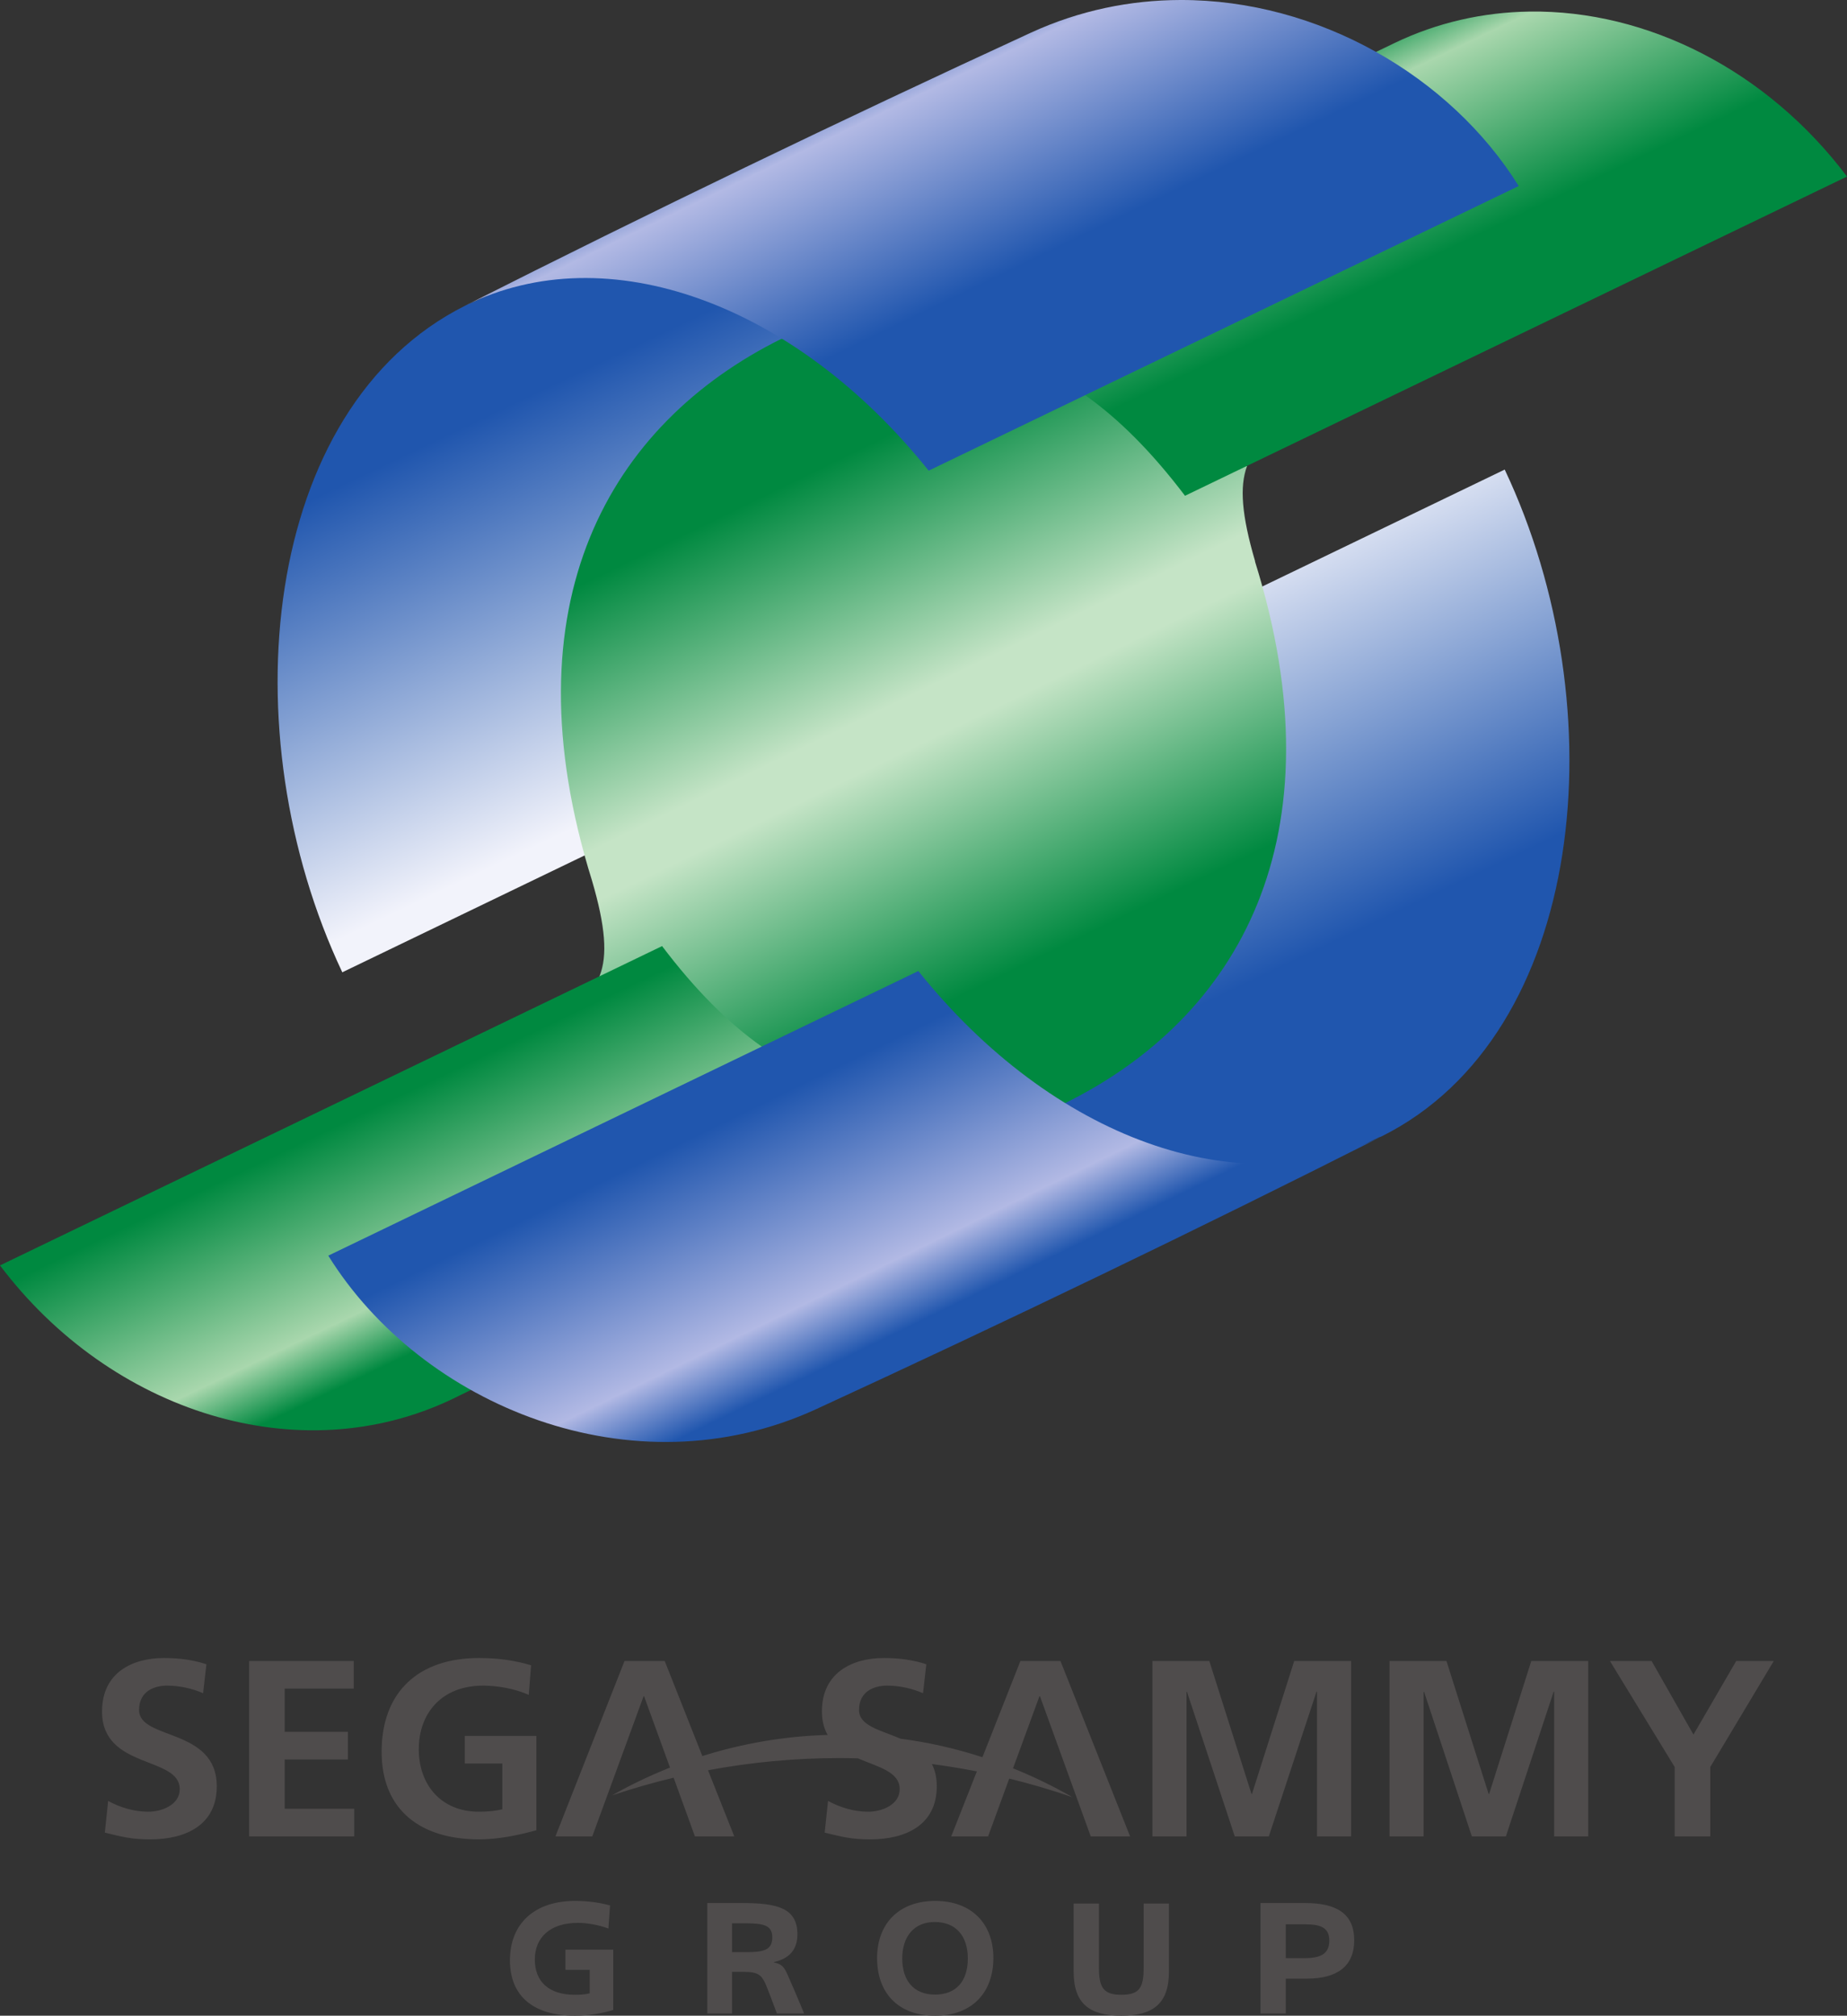
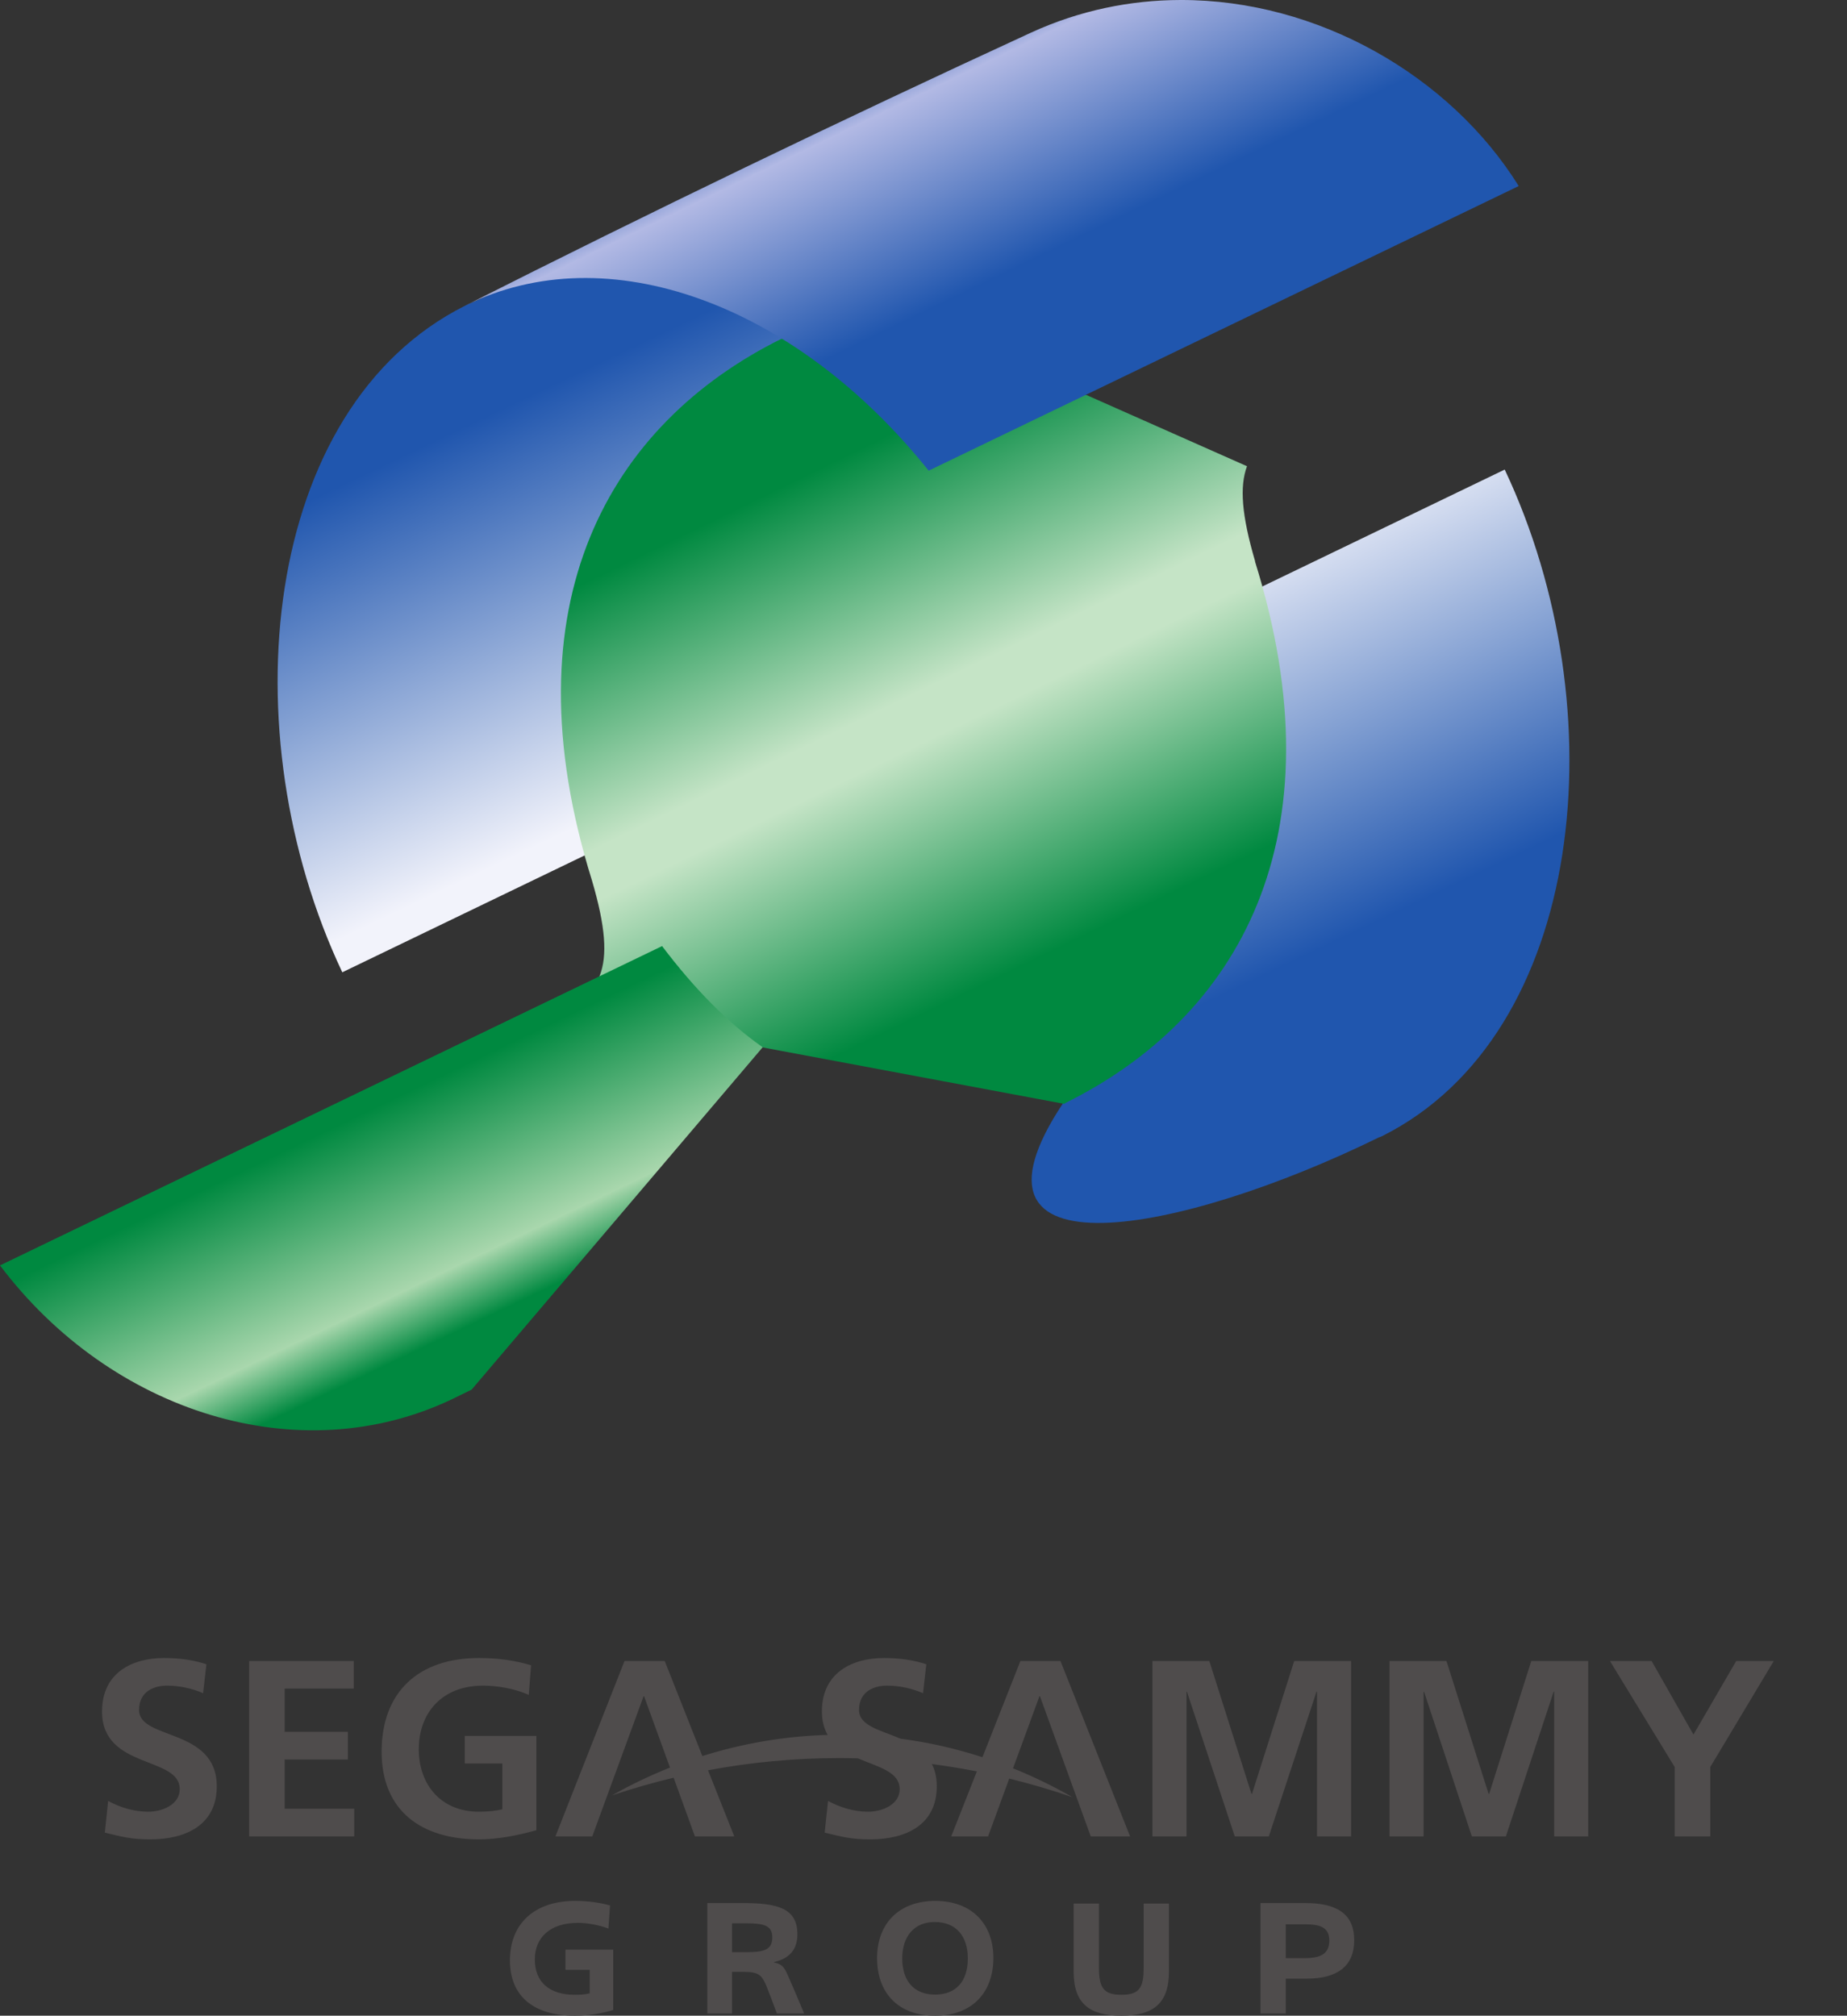
<svg xmlns="http://www.w3.org/2000/svg" xmlns:xlink="http://www.w3.org/1999/xlink" width="638.75" height="697.155">
  <rect width="100%" height="100%" fill="#333333" stroke="none" />
  <defs>
    <linearGradient id="linearGradient3054" spreadMethod="pad" gradientTransform="matrix(7.681,15.746,-59.44,28.992,707.585,-272.672)" gradientUnits="userSpaceOnUse" y2="0" x2="1" y1="0" x1="0.25">
      <stop id="stop3056" offset="0" style="stop-opacity:1;stop-color:#2056ae" />
      <stop id="stop3058" offset="0.75" style="stop-opacity:1;stop-color:#b2b9e4" />
      <stop id="stop3060" offset="1" style="stop-opacity:1;stop-color:#2056ae" />
    </linearGradient>
    <linearGradient collect="always" xlink:href="#linearGradient3054" id="linearGradient3986" gradientUnits="userSpaceOnUse" gradientTransform="matrix(7.681,15.746,-59.44,28.992,707.585,-272.672)" spreadMethod="pad" x1="0.25" y1="0" x2="1" y2="0" />
    <linearGradient id="linearGradient3024" spreadMethod="pad" gradientTransform="matrix(6.891,14.128,-49.821,24.301,681.353,-268.463)" gradientUnits="userSpaceOnUse" y2="0" x2="1" y1="0" x1="0.25">
      <stop id="stop3026" offset="0" style="stop-opacity:1;stop-color:#008940" />
      <stop id="stop3028" offset="0.75" style="stop-opacity:1;stop-color:#a9d7ad" />
      <stop id="stop3030" offset="1" style="stop-opacity:1;stop-color:#008940" />
    </linearGradient>
    <linearGradient collect="always" xlink:href="#linearGradient3024" id="linearGradient3984" gradientUnits="userSpaceOnUse" gradientTransform="matrix(6.891,14.128,-49.821,24.301,681.353,-268.463)" spreadMethod="pad" x1="0.25" y1="0" x2="1" y2="0" />
    <linearGradient id="linearGradient2996" spreadMethod="pad" gradientTransform="matrix(8.833,18.109,-49.454,24.122,708.49,-286.624)" gradientUnits="userSpaceOnUse" y2="0" x2="0.6" y1="0" x1="0">
      <stop id="stop2998" offset="0" style="stop-opacity:1;stop-color:#c5e4c6" />
      <stop id="stop3000" offset="1" style="stop-opacity:1;stop-color:#008940" />
    </linearGradient>
    <linearGradient collect="always" xlink:href="#linearGradient2996" id="linearGradient3982" gradientUnits="userSpaceOnUse" gradientTransform="matrix(8.833,18.109,-49.454,24.122,708.49,-286.624)" spreadMethod="pad" x1="0" y1="0" x2="0.6" y2="0" />
    <linearGradient id="linearGradient2968" spreadMethod="pad" gradientTransform="matrix(11.9,24.397,-45.199,22.047,720.771,-291.174)" gradientUnits="userSpaceOnUse" y2="0" x2="0.75" y1="0" x1="0">
      <stop id="stop2970" offset="0" style="stop-opacity:1;stop-color:#f2f3fb" />
      <stop id="stop2972" offset="1" style="stop-opacity:1;stop-color:#2056ae" />
    </linearGradient>
    <linearGradient collect="always" xlink:href="#linearGradient2968" id="linearGradient3980" gradientUnits="userSpaceOnUse" gradientTransform="matrix(11.9,24.397,-45.199,22.047,720.771,-291.174)" spreadMethod="pad" x1="0" y1="0" x2="0.75" y2="0" />
    <linearGradient id="linearGradient2938" spreadMethod="pad" gradientTransform="matrix(-7.677,-15.739,59.436,-28.99,662.075,-276.175)" gradientUnits="userSpaceOnUse" y2="0" x2="1" y1="0" x1="0.25">
      <stop id="stop2940" offset="0" style="stop-opacity:1;stop-color:#2056ae" />
      <stop id="stop2942" offset="0.75" style="stop-opacity:1;stop-color:#b2b9e4" />
      <stop id="stop2944" offset="1" style="stop-opacity:1;stop-color:#2056ae" />
    </linearGradient>
    <linearGradient collect="always" xlink:href="#linearGradient2938" id="linearGradient3978" gradientUnits="userSpaceOnUse" gradientTransform="matrix(-7.677,-15.739,59.436,-28.99,662.075,-276.175)" spreadMethod="pad" x1="0.25" y1="0" x2="1" y2="0" />
    <linearGradient id="linearGradient2908" spreadMethod="pad" gradientTransform="matrix(-6.893,-14.132,49.82,-24.301,688.44,-280.096)" gradientUnits="userSpaceOnUse" y2="0" x2="1" y1="0" x1="0.25">
      <stop id="stop2910" offset="0" style="stop-opacity:1;stop-color:#008940" />
      <stop id="stop2912" offset="0.75" style="stop-opacity:1;stop-color:#a9d7ad" />
      <stop id="stop2914" offset="1" style="stop-opacity:1;stop-color:#008940" />
    </linearGradient>
    <linearGradient collect="always" xlink:href="#linearGradient2908" id="linearGradient3976" gradientUnits="userSpaceOnUse" gradientTransform="matrix(-6.893,-14.132,49.82,-24.301,688.44,-280.096)" spreadMethod="pad" x1="0.25" y1="0" x2="1" y2="0" />
    <linearGradient id="linearGradient2880" spreadMethod="pad" gradientTransform="matrix(-8.828,-18.098,49.46,-24.125,661.3,-261.943)" gradientUnits="userSpaceOnUse" y2="0" x2="0.6" y1="0" x1="0">
      <stop id="stop2882" offset="0" style="stop-opacity:1;stop-color:#c5e4c6" />
      <stop id="stop2884" offset="1" style="stop-opacity:1;stop-color:#008940" />
    </linearGradient>
    <linearGradient collect="always" xlink:href="#linearGradient2880" id="linearGradient3974" gradientUnits="userSpaceOnUse" gradientTransform="matrix(-8.828,-18.098,49.46,-24.125,661.3,-261.943)" spreadMethod="pad" x1="0" y1="0" x2="0.6" y2="0" />
    <linearGradient id="linearGradient2852" spreadMethod="pad" gradientTransform="matrix(-11.902,-24.401,45.207,-22.051,649.02,-257.388)" gradientUnits="userSpaceOnUse" y2="0" x2="0.75" y1="0" x1="0">
      <stop id="stop2854" offset="0" style="stop-opacity:1;stop-color:#f2f3fb" />
      <stop id="stop2856" offset="1" style="stop-opacity:1;stop-color:#2056ae" />
    </linearGradient>
    <linearGradient collect="always" xlink:href="#linearGradient2852" id="linearGradient3972" gradientUnits="userSpaceOnUse" gradientTransform="matrix(-11.902,-24.401,45.207,-22.051,649.02,-257.388)" spreadMethod="pad" x1="0" y1="0" x2="0.75" y2="0" />
    <linearGradient collect="always" xlink:href="#linearGradient2852" id="linearGradient4421" gradientUnits="userSpaceOnUse" gradientTransform="matrix(-11.902,-24.401,45.207,-22.051,649.02,-257.388)" spreadMethod="pad" x1="0" y1="0" x2="0.75" y2="0" />
    <linearGradient collect="always" xlink:href="#linearGradient2880" id="linearGradient4423" gradientUnits="userSpaceOnUse" gradientTransform="matrix(-8.828,-18.098,49.46,-24.125,661.3,-261.943)" spreadMethod="pad" x1="0" y1="0" x2="0.6" y2="0" />
    <linearGradient collect="always" xlink:href="#linearGradient2908" id="linearGradient4425" gradientUnits="userSpaceOnUse" gradientTransform="matrix(-6.893,-14.132,49.82,-24.301,688.44,-280.096)" spreadMethod="pad" x1="0.25" y1="0" x2="1" y2="0" />
    <linearGradient collect="always" xlink:href="#linearGradient2938" id="linearGradient4427" gradientUnits="userSpaceOnUse" gradientTransform="matrix(-7.677,-15.739,59.436,-28.99,662.075,-276.175)" spreadMethod="pad" x1="0.25" y1="0" x2="1" y2="0" />
    <linearGradient collect="always" xlink:href="#linearGradient2968" id="linearGradient4429" gradientUnits="userSpaceOnUse" gradientTransform="matrix(11.9,24.397,-45.199,22.047,720.771,-291.174)" spreadMethod="pad" x1="0" y1="0" x2="0.75" y2="0" />
    <linearGradient collect="always" xlink:href="#linearGradient2996" id="linearGradient4431" gradientUnits="userSpaceOnUse" gradientTransform="matrix(8.833,18.109,-49.454,24.122,708.49,-286.624)" spreadMethod="pad" x1="0" y1="0" x2="0.6" y2="0" />
    <linearGradient collect="always" xlink:href="#linearGradient3024" id="linearGradient4433" gradientUnits="userSpaceOnUse" gradientTransform="matrix(6.891,14.128,-49.821,24.301,681.353,-268.463)" spreadMethod="pad" x1="0.25" y1="0" x2="1" y2="0" />
    <linearGradient collect="always" xlink:href="#linearGradient3054" id="linearGradient4435" gradientUnits="userSpaceOnUse" gradientTransform="matrix(7.681,15.746,-59.44,28.992,707.585,-272.672)" spreadMethod="pad" x1="0.25" y1="0" x2="1" y2="0" />
    <linearGradient collect="always" xlink:href="#linearGradient2852" id="linearGradient4496" gradientUnits="userSpaceOnUse" gradientTransform="matrix(-11.902,-24.401,45.207,-22.051,649.02,-257.388)" spreadMethod="pad" x1="0" y1="0" x2="0.75" y2="0" />
    <linearGradient collect="always" xlink:href="#linearGradient2880" id="linearGradient4498" gradientUnits="userSpaceOnUse" gradientTransform="matrix(-8.828,-18.098,49.46,-24.125,661.3,-261.943)" spreadMethod="pad" x1="0" y1="0" x2="0.6" y2="0" />
    <linearGradient collect="always" xlink:href="#linearGradient2908" id="linearGradient4500" gradientUnits="userSpaceOnUse" gradientTransform="matrix(-6.893,-14.132,49.82,-24.301,688.44,-280.096)" spreadMethod="pad" x1="0.25" y1="0" x2="1" y2="0" />
    <linearGradient collect="always" xlink:href="#linearGradient2938" id="linearGradient4502" gradientUnits="userSpaceOnUse" gradientTransform="matrix(-7.677,-15.739,59.436,-28.99,662.075,-276.175)" spreadMethod="pad" x1="0.25" y1="0" x2="1" y2="0" />
    <linearGradient collect="always" xlink:href="#linearGradient2968" id="linearGradient4504" gradientUnits="userSpaceOnUse" gradientTransform="matrix(11.9,24.397,-45.199,22.047,720.771,-291.174)" spreadMethod="pad" x1="0" y1="0" x2="0.75" y2="0" />
    <linearGradient collect="always" xlink:href="#linearGradient2996" id="linearGradient4506" gradientUnits="userSpaceOnUse" gradientTransform="matrix(8.833,18.109,-49.454,24.122,708.49,-286.624)" spreadMethod="pad" x1="0" y1="0" x2="0.6" y2="0" />
    <linearGradient collect="always" xlink:href="#linearGradient3024" id="linearGradient4508" gradientUnits="userSpaceOnUse" gradientTransform="matrix(6.891,14.128,-49.821,24.301,681.353,-268.463)" spreadMethod="pad" x1="0.25" y1="0" x2="1" y2="0" />
    <linearGradient collect="always" xlink:href="#linearGradient3054" id="linearGradient4510" gradientUnits="userSpaceOnUse" gradientTransform="matrix(7.681,15.746,-59.44,28.992,707.585,-272.672)" spreadMethod="pad" x1="0.25" y1="0" x2="1" y2="0" />
    <linearGradient collect="always" xlink:href="#linearGradient2852" id="linearGradient4570" gradientUnits="userSpaceOnUse" gradientTransform="matrix(-11.902,-24.401,45.207,-22.051,649.02,-257.388)" spreadMethod="pad" x1="0" y1="0" x2="0.75" y2="0" />
    <linearGradient collect="always" xlink:href="#linearGradient2880" id="linearGradient4585" gradientUnits="userSpaceOnUse" gradientTransform="matrix(-8.828,-18.098,49.46,-24.125,661.3,-261.943)" spreadMethod="pad" x1="0" y1="0" x2="0.6" y2="0" />
    <linearGradient collect="always" xlink:href="#linearGradient2908" id="linearGradient4600" gradientUnits="userSpaceOnUse" gradientTransform="matrix(-6.893,-14.132,49.82,-24.301,688.44,-280.096)" spreadMethod="pad" x1="0.25" y1="0" x2="1" y2="0" />
    <linearGradient collect="always" xlink:href="#linearGradient2938" id="linearGradient4615" gradientUnits="userSpaceOnUse" gradientTransform="matrix(-7.677,-15.739,59.436,-28.99,662.075,-276.175)" spreadMethod="pad" x1="0.25" y1="0" x2="1" y2="0" />
    <linearGradient collect="always" xlink:href="#linearGradient2968" id="linearGradient4630" gradientUnits="userSpaceOnUse" gradientTransform="matrix(11.9,24.397,-45.199,22.047,720.771,-291.174)" spreadMethod="pad" x1="0" y1="0" x2="0.75" y2="0" />
    <linearGradient collect="always" xlink:href="#linearGradient2996" id="linearGradient4645" gradientUnits="userSpaceOnUse" gradientTransform="matrix(8.833,18.109,-49.454,24.122,708.49,-286.624)" spreadMethod="pad" x1="0" y1="0" x2="0.6" y2="0" />
    <linearGradient collect="always" xlink:href="#linearGradient3024" id="linearGradient4660" gradientUnits="userSpaceOnUse" gradientTransform="matrix(6.891,14.128,-49.821,24.301,681.353,-268.463)" spreadMethod="pad" x1="0.25" y1="0" x2="1" y2="0" />
    <linearGradient collect="always" xlink:href="#linearGradient3054" id="linearGradient4675" gradientUnits="userSpaceOnUse" gradientTransform="matrix(7.681,15.746,-59.44,28.992,707.585,-272.672)" spreadMethod="pad" x1="0.25" y1="0" x2="1" y2="0" />
    <linearGradient collect="always" xlink:href="#linearGradient2938" id="linearGradient4695" gradientUnits="userSpaceOnUse" gradientTransform="matrix(-7.677,-15.739,59.436,-28.99,662.075,-276.175)" spreadMethod="pad" x1="0.25" y1="0" x2="1" y2="0" />
    <linearGradient collect="always" xlink:href="#linearGradient2938" id="linearGradient4698" gradientUnits="userSpaceOnUse" gradientTransform="matrix(-7.677,-15.739,59.436,-28.99,662.075,-276.175)" spreadMethod="pad" x1="0.25" y1="0" x2="1" y2="0" />
    <linearGradient collect="always" xlink:href="#linearGradient2938" id="linearGradient4701" gradientUnits="userSpaceOnUse" gradientTransform="matrix(-7.677,-15.739,59.436,-28.99,662.075,-276.175)" spreadMethod="pad" x1="0.25" y1="0" x2="1" y2="0" />
    <linearGradient collect="always" xlink:href="#linearGradient2938" id="linearGradient4704" gradientUnits="userSpaceOnUse" gradientTransform="matrix(-7.677,-15.739,59.436,-28.99,662.075,-276.175)" spreadMethod="pad" x1="0.25" y1="0" x2="1" y2="0" />
    <linearGradient collect="always" xlink:href="#linearGradient2938" id="linearGradient4707" gradientUnits="userSpaceOnUse" gradientTransform="matrix(-7.677,-15.739,59.436,-28.99,662.075,-276.175)" spreadMethod="pad" x1="0.25" y1="0" x2="1" y2="0" />
    <linearGradient collect="always" xlink:href="#linearGradient2852" id="linearGradient4712" gradientUnits="userSpaceOnUse" gradientTransform="matrix(-11.902,-24.401,45.207,-22.051,649.02,-257.388)" spreadMethod="pad" x1="0" y1="0" x2="0.75" y2="0" />
    <linearGradient collect="always" xlink:href="#linearGradient2852" id="linearGradient4715" gradientUnits="userSpaceOnUse" gradientTransform="matrix(-11.902,-24.401,45.207,-22.051,649.02,-257.388)" spreadMethod="pad" x1="0" y1="0" x2="0.75" y2="0" />
    <linearGradient collect="always" xlink:href="#linearGradient2852" id="linearGradient4718" gradientUnits="userSpaceOnUse" gradientTransform="matrix(-11.902,-24.401,45.207,-22.051,649.02,-257.388)" spreadMethod="pad" x1="0" y1="0" x2="0.75" y2="0" />
    <linearGradient collect="always" xlink:href="#linearGradient2852" id="linearGradient4721" gradientUnits="userSpaceOnUse" gradientTransform="matrix(-11.902,-24.401,45.207,-22.051,649.02,-257.388)" spreadMethod="pad" x1="0" y1="0" x2="0.75" y2="0" />
    <linearGradient collect="always" xlink:href="#linearGradient2852" id="linearGradient4724" gradientUnits="userSpaceOnUse" gradientTransform="matrix(-11.902,-24.401,45.207,-22.051,649.02,-257.388)" spreadMethod="pad" x1="0" y1="0" x2="0.75" y2="0" />
    <linearGradient collect="always" xlink:href="#linearGradient2880" id="linearGradient4726" gradientUnits="userSpaceOnUse" gradientTransform="matrix(-8.828,-18.098,49.46,-24.125,661.3,-261.943)" spreadMethod="pad" x1="0" y1="0" x2="0.6" y2="0" />
    <linearGradient collect="always" xlink:href="#linearGradient2880" id="linearGradient4732" gradientUnits="userSpaceOnUse" gradientTransform="matrix(-8.828,-18.098,49.46,-24.125,661.3,-261.943)" spreadMethod="pad" x1="0" y1="0" x2="0.6" y2="0" />
    <linearGradient collect="always" xlink:href="#linearGradient2880" id="linearGradient4737" gradientUnits="userSpaceOnUse" gradientTransform="matrix(-8.828,-18.098,49.46,-24.125,661.3,-261.943)" spreadMethod="pad" x1="0" y1="0" x2="0.6" y2="0" />
    <linearGradient collect="always" xlink:href="#linearGradient2880" id="linearGradient4741" gradientUnits="userSpaceOnUse" gradientTransform="matrix(-8.828,-18.098,49.46,-24.125,661.3,-261.943)" spreadMethod="pad" x1="0" y1="0" x2="0.6" y2="0" />
    <linearGradient collect="always" xlink:href="#linearGradient2880" id="linearGradient4744" gradientUnits="userSpaceOnUse" gradientTransform="matrix(-8.828,-18.098,49.46,-24.125,661.3,-261.943)" spreadMethod="pad" x1="0" y1="0" x2="0.6" y2="0" />
    <linearGradient collect="always" xlink:href="#linearGradient2908" id="linearGradient4746" gradientUnits="userSpaceOnUse" gradientTransform="matrix(-6.893,-14.132,49.82,-24.301,688.44,-280.096)" spreadMethod="pad" x1="0.25" y1="0" x2="1" y2="0" />
    <linearGradient collect="always" xlink:href="#linearGradient2908" id="linearGradient4752" gradientUnits="userSpaceOnUse" gradientTransform="matrix(-6.893,-14.132,49.82,-24.301,688.44,-280.096)" spreadMethod="pad" x1="0.25" y1="0" x2="1" y2="0" />
    <linearGradient collect="always" xlink:href="#linearGradient2908" id="linearGradient4757" gradientUnits="userSpaceOnUse" gradientTransform="matrix(-6.893,-14.132,49.82,-24.301,688.44,-280.096)" spreadMethod="pad" x1="0.25" y1="0" x2="1" y2="0" />
    <linearGradient collect="always" xlink:href="#linearGradient2908" id="linearGradient4761" gradientUnits="userSpaceOnUse" gradientTransform="matrix(-6.893,-14.132,49.82,-24.301,688.44,-280.096)" spreadMethod="pad" x1="0.25" y1="0" x2="1" y2="0" />
    <linearGradient collect="always" xlink:href="#linearGradient2908" id="linearGradient4764" gradientUnits="userSpaceOnUse" gradientTransform="matrix(-6.893,-14.132,49.82,-24.301,688.44,-280.096)" spreadMethod="pad" x1="0.25" y1="0" x2="1" y2="0" />
    <linearGradient collect="always" xlink:href="#linearGradient2968" id="linearGradient4766" gradientUnits="userSpaceOnUse" gradientTransform="matrix(11.9,24.397,-45.199,22.047,720.771,-291.174)" spreadMethod="pad" x1="0" y1="0" x2="0.75" y2="0" />
    <linearGradient collect="always" xlink:href="#linearGradient2968" id="linearGradient4772" gradientUnits="userSpaceOnUse" gradientTransform="matrix(11.9,24.397,-45.199,22.047,720.771,-291.174)" spreadMethod="pad" x1="0" y1="0" x2="0.75" y2="0" />
    <linearGradient collect="always" xlink:href="#linearGradient2968" id="linearGradient4777" gradientUnits="userSpaceOnUse" gradientTransform="matrix(11.9,24.397,-45.199,22.047,720.771,-291.174)" spreadMethod="pad" x1="0" y1="0" x2="0.75" y2="0" />
    <linearGradient collect="always" xlink:href="#linearGradient2968" id="linearGradient4781" gradientUnits="userSpaceOnUse" gradientTransform="matrix(11.9,24.397,-45.199,22.047,720.771,-291.174)" spreadMethod="pad" x1="0" y1="0" x2="0.75" y2="0" />
    <linearGradient collect="always" xlink:href="#linearGradient2968" id="linearGradient4784" gradientUnits="userSpaceOnUse" gradientTransform="matrix(11.9,24.397,-45.199,22.047,720.771,-291.174)" spreadMethod="pad" x1="0" y1="0" x2="0.75" y2="0" />
    <linearGradient collect="always" xlink:href="#linearGradient2996" id="linearGradient4786" gradientUnits="userSpaceOnUse" gradientTransform="matrix(8.833,18.109,-49.454,24.122,708.49,-286.624)" spreadMethod="pad" x1="0" y1="0" x2="0.6" y2="0" />
    <linearGradient collect="always" xlink:href="#linearGradient2996" id="linearGradient4792" gradientUnits="userSpaceOnUse" gradientTransform="matrix(8.833,18.109,-49.454,24.122,708.49,-286.624)" spreadMethod="pad" x1="0" y1="0" x2="0.6" y2="0" />
    <linearGradient collect="always" xlink:href="#linearGradient2996" id="linearGradient4797" gradientUnits="userSpaceOnUse" gradientTransform="matrix(8.833,18.109,-49.454,24.122,708.49,-286.624)" spreadMethod="pad" x1="0" y1="0" x2="0.6" y2="0" />
    <linearGradient collect="always" xlink:href="#linearGradient2996" id="linearGradient4801" gradientUnits="userSpaceOnUse" gradientTransform="matrix(8.833,18.109,-49.454,24.122,708.49,-286.624)" spreadMethod="pad" x1="0" y1="0" x2="0.6" y2="0" />
    <linearGradient collect="always" xlink:href="#linearGradient2996" id="linearGradient4804" gradientUnits="userSpaceOnUse" gradientTransform="matrix(8.833,18.109,-49.454,24.122,708.49,-286.624)" spreadMethod="pad" x1="0" y1="0" x2="0.6" y2="0" />
    <linearGradient collect="always" xlink:href="#linearGradient3024" id="linearGradient4806" gradientUnits="userSpaceOnUse" gradientTransform="matrix(6.891,14.128,-49.821,24.301,681.353,-268.463)" spreadMethod="pad" x1="0.25" y1="0" x2="1" y2="0" />
    <linearGradient collect="always" xlink:href="#linearGradient3024" id="linearGradient4812" gradientUnits="userSpaceOnUse" gradientTransform="matrix(6.891,14.128,-49.821,24.301,681.353,-268.463)" spreadMethod="pad" x1="0.25" y1="0" x2="1" y2="0" />
    <linearGradient collect="always" xlink:href="#linearGradient3024" id="linearGradient4817" gradientUnits="userSpaceOnUse" gradientTransform="matrix(6.891,14.128,-49.821,24.301,681.353,-268.463)" spreadMethod="pad" x1="0.25" y1="0" x2="1" y2="0" />
    <linearGradient collect="always" xlink:href="#linearGradient3024" id="linearGradient4821" gradientUnits="userSpaceOnUse" gradientTransform="matrix(6.891,14.128,-49.821,24.301,681.353,-268.463)" spreadMethod="pad" x1="0.25" y1="0" x2="1" y2="0" />
    <linearGradient collect="always" xlink:href="#linearGradient3024" id="linearGradient4824" gradientUnits="userSpaceOnUse" gradientTransform="matrix(6.891,14.128,-49.821,24.301,681.353,-268.463)" spreadMethod="pad" x1="0.25" y1="0" x2="1" y2="0" />
    <linearGradient collect="always" xlink:href="#linearGradient3054" id="linearGradient4826" gradientUnits="userSpaceOnUse" gradientTransform="matrix(7.681,15.746,-59.44,28.992,707.585,-272.672)" spreadMethod="pad" x1="0.25" y1="0" x2="1" y2="0" />
    <linearGradient collect="always" xlink:href="#linearGradient3054" id="linearGradient4832" gradientUnits="userSpaceOnUse" gradientTransform="matrix(7.681,15.746,-59.44,28.992,707.585,-272.672)" spreadMethod="pad" x1="0.25" y1="0" x2="1" y2="0" />
    <linearGradient collect="always" xlink:href="#linearGradient3054" id="linearGradient4837" gradientUnits="userSpaceOnUse" gradientTransform="matrix(7.681,15.746,-59.44,28.992,707.585,-272.672)" spreadMethod="pad" x1="0.25" y1="0" x2="1" y2="0" />
    <linearGradient collect="always" xlink:href="#linearGradient3054" id="linearGradient4841" gradientUnits="userSpaceOnUse" gradientTransform="matrix(7.681,15.746,-59.44,28.992,707.585,-272.672)" spreadMethod="pad" x1="0.25" y1="0" x2="1" y2="0" />
    <linearGradient collect="always" xlink:href="#linearGradient3054" id="linearGradient4844" gradientUnits="userSpaceOnUse" gradientTransform="matrix(7.681,15.746,-59.44,28.992,707.585,-272.672)" spreadMethod="pad" x1="0.25" y1="0" x2="1" y2="0" />
    <linearGradient collect="always" xlink:href="#linearGradient2852" id="linearGradient4851" gradientUnits="userSpaceOnUse" gradientTransform="matrix(-83.712,-169.756,317.964,-153.405,117.19,399.624)" spreadMethod="pad" x1="0" y1="0" x2="0.75" y2="0" />
    <linearGradient collect="always" xlink:href="#linearGradient2938" id="linearGradient5632" gradientUnits="userSpaceOnUse" gradientTransform="matrix(-7.677,-15.739,59.436,-28.99,662.075,-276.175)" spreadMethod="pad" x1="0.25" y1="0" x2="1" y2="0" />
    <linearGradient collect="always" xlink:href="#linearGradient2938" id="linearGradient5635" gradientUnits="userSpaceOnUse" gradientTransform="matrix(-53.995,-109.495,418.04,-201.685,209.011,268.918)" spreadMethod="pad" x1="0.25" y1="0" x2="1" y2="0" />
    <linearGradient collect="always" xlink:href="#linearGradient2908" id="linearGradient5640" gradientUnits="userSpaceOnUse" gradientTransform="matrix(-48.482,-98.314,350.411,-169.06,394.448,241.641)" spreadMethod="pad" x1="0.25" y1="0" x2="1" y2="0" />
    <linearGradient collect="always" xlink:href="#linearGradient2880" id="linearGradient5645" gradientUnits="userSpaceOnUse" gradientTransform="matrix(-62.091,-125.91,347.873,-167.835,203.561,367.933)" spreadMethod="pad" x1="0" y1="0" x2="0.6" y2="0" />
    <linearGradient collect="always" xlink:href="#linearGradient2996" id="linearGradient5649" gradientUnits="userSpaceOnUse" gradientTransform="matrix(8.833,18.109,-49.454,24.122,708.49,-286.624)" spreadMethod="pad" x1="0" y1="0" x2="0.6" y2="0" />
    <linearGradient collect="always" xlink:href="#linearGradient2996" id="linearGradient5652" gradientUnits="userSpaceOnUse" gradientTransform="matrix(62.129,125.986,-347.834,167.817,535.469,196.23)" spreadMethod="pad" x1="0" y1="0" x2="0.6" y2="0" />
    <linearGradient collect="always" xlink:href="#linearGradient2996" id="linearGradient5663" gradientUnits="userSpaceOnUse" gradientTransform="matrix(62.129,125.986,-347.834,167.817,535.469,226.23)" spreadMethod="pad" x1="0" y1="0" x2="0.6" y2="0" />
    <linearGradient collect="always" xlink:href="#linearGradient2968" id="linearGradient5670" gradientUnits="userSpaceOnUse" gradientTransform="matrix(83.699,169.729,-317.91,153.379,621.85,164.573)" spreadMethod="pad" x1="0" y1="0" x2="0.75" y2="0" />
    <linearGradient collect="always" xlink:href="#linearGradient3054" id="linearGradient5675" gradientUnits="userSpaceOnUse" gradientTransform="matrix(54.021,109.548,-418.068,201.699,529.102,293.292)" spreadMethod="pad" x1="0.25" y1="0" x2="1" y2="0" />
    <linearGradient collect="always" xlink:href="#linearGradient3024" id="linearGradient5680" gradientUnits="userSpaceOnUse" gradientTransform="matrix(48.469,98.287,-350.414,169.061,344.602,322.574)" spreadMethod="pad" x1="0.25" y1="0" x2="1" y2="0" />
    <linearGradient collect="always" xlink:href="#linearGradient2852" id="linearGradient5683" gradientUnits="userSpaceOnUse" gradientTransform="matrix(-83.712,-169.756,317.964,-153.405,60.409,353.343)" spreadMethod="pad" x1="0" y1="0" x2="0.75" y2="0" />
    <linearGradient collect="always" xlink:href="#linearGradient2880" id="linearGradient5685" gradientUnits="userSpaceOnUse" gradientTransform="matrix(-62.091,-125.91,347.873,-167.835,146.78,321.652)" spreadMethod="pad" x1="0" y1="0" x2="0.6" y2="0" />
    <linearGradient collect="always" xlink:href="#linearGradient2908" id="linearGradient5687" gradientUnits="userSpaceOnUse" gradientTransform="matrix(-48.482,-98.314,350.411,-169.06,337.667,195.36)" spreadMethod="pad" x1="0.25" y1="0" x2="1" y2="0" />
    <linearGradient collect="always" xlink:href="#linearGradient2938" id="linearGradient5689" gradientUnits="userSpaceOnUse" gradientTransform="matrix(-53.995,-109.495,418.04,-201.685,152.23,222.638)" spreadMethod="pad" x1="0.25" y1="0" x2="1" y2="0" />
    <linearGradient collect="always" xlink:href="#linearGradient2968" id="linearGradient5691" gradientUnits="userSpaceOnUse" gradientTransform="matrix(83.699,169.729,-317.91,153.379,565.069,118.292)" spreadMethod="pad" x1="0" y1="0" x2="0.75" y2="0" />
    <linearGradient collect="always" xlink:href="#linearGradient2996" id="linearGradient5693" gradientUnits="userSpaceOnUse" gradientTransform="matrix(62.129,125.986,-347.834,167.817,478.688,179.949)" spreadMethod="pad" x1="0" y1="0" x2="0.6" y2="0" />
    <linearGradient collect="always" xlink:href="#linearGradient3024" id="linearGradient5695" gradientUnits="userSpaceOnUse" gradientTransform="matrix(48.469,98.287,-350.414,169.061,287.821,276.293)" spreadMethod="pad" x1="0.25" y1="0" x2="1" y2="0" />
    <linearGradient collect="always" xlink:href="#linearGradient3054" id="linearGradient5697" gradientUnits="userSpaceOnUse" gradientTransform="matrix(54.021,109.548,-418.068,201.699,472.321,247.011)" spreadMethod="pad" x1="0.25" y1="0" x2="1" y2="0" />
  </defs>
  <path style="fill:url(#linearGradient5683);stroke:none" d="M 161.938,105.219 L 160.938,105.688 C 90.202,141.023 79.262,253.48 118.375,336.282 L 202.469,295.719 L 271.094,117.157 C 261.549,85.528 242.656,68.965 161.938,105.219 z" />
  <path style="fill:url(#linearGradient5685);stroke:none" d="M 270.281,117.157 C 210.785,146.64 174.794,208.751 204.75,304.625 L 219.162,304.274 L 427.542,204.462 L 434.031,194.032 C 429.382,178.17 428.655,168.263 431.25,161.25 L 375.812,136.657 L 270.281,117.157 z" />
-   <path style="fill:url(#linearGradient5687);stroke:none" d="M 529,4 C 513.047,4.218 497.167,7.724 482.281,14.875 C 480.073,15.926 477.773,17.082 475.656,18.063 L 375.031,136.5 C 375.031,136.5 375.374,136.782 375.438,136.782 C 387.05,145.026 398.341,156.345 409.812,171.469 L 638.75,61.063 C 611.163,24.416 569.769,3.446 529,4 z" />
  <path style="fill:url(#linearGradient5689);stroke:none" d="M 408.188,0 C 390.931,0.049 373.405,3.554 356.562,11.282 C 290.94,41.51 224.569,73.526 160.938,105.688 C 209.834,81.283 274.918,104.955 321.156,162.782 L 525.219,64.344 C 501.578,26.338 455.897,-0.132 408.188,0 z" />
  <path style="fill:url(#linearGradient5691);stroke:none" d="M 520.375,162.407 L 436.281,202.969 L 367.688,381.469 C 326.893,442.797 408.752,426.8 476.812,393.407 L 477.812,393.032 C 548.591,357.718 559.474,245.181 520.375,162.407 z" />
  <path style="fill:url(#linearGradient5693);stroke:none" d="M 433.969,194.032 L 204.75,304.625 C 209.42,320.529 210.114,330.481 207.406,337.438 L 207.188,337.938 L 263,362.125 L 368.031,381.782 L 368.469,381.469 C 427.993,351.999 463.995,289.975 433.969,194.032 z" />
  <path style="fill:url(#linearGradient5695);stroke:none" d="M 228.969,327.219 L 0,437.657 C 38.396,488.596 103.559,509.195 156.5,483.844 C 158.73,482.724 161.033,481.641 163.094,480.625 L 263.75,362.219 C 263.708,362.178 263.344,361.907 263.344,361.907 C 251.731,353.684 240.447,342.379 228.969,327.219 z" />
-   <path style="fill:url(#linearGradient5697);stroke:none" d="M 317.594,335.844 L 113.531,434.282 C 145.731,486.139 218.795,516.522 282.188,487.407 C 347.817,457.186 414.222,425.201 477.875,393.032 C 428.985,417.367 363.804,393.678 317.594,335.844 z" />
  <path d="M 74.966,617.825 C 74.966,631.14 64.352,636.17 51.973,636.17 C 45.291,636.17 42.288,635.287 36.253,633.84 L 37.4,622.882 C 41.585,625.157 46.424,626.611 51.27,626.611 C 55.919,626.611 62.158,624.26 62.158,618.806 C 62.158,607.25 35.29,612.023 35.29,591.938 C 35.29,578.379 45.91,573.446 56.707,573.446 C 61.982,573.446 66.912,574.114 71.385,575.61 L 70.239,585.607 C 66.371,583.951 62.08,582.998 57.769,582.998 C 53.542,582.998 48.091,584.807 48.091,591.423 C 48.091,601.928 74.966,597.517 74.966,617.825 M 122.505,625.575 L 98.45,625.575 L 98.45,608.537 L 120.31,608.537 L 120.31,598.985 L 98.45,598.985 L 98.45,584.028 L 122.336,584.028 L 122.336,574.476 L 86.156,574.476 L 86.156,635.134 L 122.505,635.134 L 122.505,625.575 M 160.739,609.922 L 173.716,609.922 L 173.716,625.756 C 171.627,626.271 168.989,626.611 165.641,626.611 C 152.559,626.611 144.829,617.31 144.829,604.982 C 144.829,592.543 152.749,582.998 167.062,582.998 C 171.993,582.998 178.133,584.028 182.866,586.212 L 183.668,575.958 C 178.393,574.392 172.752,573.446 165.641,573.446 C 144.829,573.446 131.979,585.085 131.979,605.859 C 131.979,626.347 145.8,636.17 165.641,636.17 C 172.239,636.17 179.012,634.793 185.497,633.019 L 185.497,600.391 L 160.739,600.391 L 160.739,609.922 M 352.887,574.476 L 339.762,607.751 C 330.626,604.787 321.166,602.617 311.46,601.358 C 304.454,598.352 297.076,596.926 297.076,591.423 C 297.076,584.807 302.52,582.998 306.747,582.998 C 311.031,582.998 315.356,583.951 319.21,585.607 L 320.35,575.61 C 315.87,574.114 310.953,573.446 305.678,573.446 C 294.903,573.446 284.24,578.379 284.24,591.938 C 284.24,595.256 285.021,597.893 286.223,600.043 C 271.228,600.481 256.732,602.999 242.897,607.354 L 229.878,574.476 L 215.98,574.476 L 192.087,635.134 L 204.832,635.134 L 222.577,586.657 L 222.739,586.657 L 231.707,611.341 C 224.8,614.096 218.069,617.289 211.612,620.976 C 218.603,618.625 225.721,616.579 232.959,614.84 L 240.323,635.134 L 253.933,635.134 L 244.859,612.273 C 259.651,609.497 274.836,608.05 290.352,608.05 C 292.469,608.05 294.579,608.092 296.696,608.148 C 303.723,611.153 311.136,612.753 311.136,618.806 C 311.136,624.26 304.89,626.611 300.241,626.611 C 295.43,626.611 290.57,625.157 286.364,622.882 L 285.197,633.84 C 291.295,635.287 294.256,636.17 300.945,636.17 C 313.345,636.17 323.965,631.14 323.965,617.825 C 323.965,614.743 323.353,612.217 322.27,610.116 C 327.503,610.798 332.694,611.675 337.835,612.649 L 328.966,635.134 L 341.718,635.134 L 349.025,615.146 C 356.425,616.948 363.739,619.126 370.921,621.588 C 364.288,617.79 357.416,614.437 350.334,611.598 L 359.477,586.657 L 359.646,586.657 L 377.209,635.134 L 390.818,635.134 L 366.743,574.476 L 352.887,574.476 M 432.977,620.454 L 432.801,620.454 L 418.221,574.476 L 398.541,574.476 L 398.541,635.134 L 410.329,635.134 L 410.329,585.245 L 410.477,585.085 L 427.02,635.134 L 438.801,635.134 L 455.287,585.085 L 455.463,585.085 L 455.463,635.134 L 467.251,635.134 L 467.251,574.476 L 447.579,574.476 L 432.977,620.454 M 514.988,620.454 L 514.812,620.454 L 500.231,574.476 L 480.538,574.476 L 480.538,635.134 L 492.319,635.134 L 492.319,585.245 L 492.473,585.085 L 509.009,635.134 L 520.783,635.134 L 537.298,585.085 L 537.474,585.085 L 537.474,635.134 L 549.255,635.134 L 549.255,574.476 L 529.568,574.476 L 514.988,620.454 M 591.47,635.134 L 591.47,611.139 L 613.428,574.476 L 600.437,574.476 L 585.653,599.938 L 571.178,574.476 L 556.76,574.476 L 579.154,611.139 L 579.154,635.134 L 591.47,635.134 M 195.548,681.307 L 203.939,681.307 L 203.939,689.419 C 202.532,689.76 201.048,689.927 198.811,689.927 C 189.801,689.927 184.955,685.356 184.955,677.71 C 184.955,670.183 190.174,665.049 199.859,665.049 C 202.933,665.049 206.984,665.717 210.409,667.018 L 210.972,659.024 C 207.455,658.057 203.559,657.459 198.811,657.459 C 184.934,657.459 176.353,665.257 176.353,677.989 C 176.353,690.539 184.646,697.155 198.811,697.155 C 203.622,697.155 208.173,696.348 212.076,695.179 L 212.076,674.308 L 195.548,674.308 L 195.548,681.307 M 343.546,677.196 C 343.546,688.925 336.379,697.155 323.431,697.155 C 310.313,697.155 303.322,689.002 303.322,677.23 C 303.322,665.48 310.707,657.459 323.431,657.459 C 336.26,657.459 343.546,665.584 343.546,677.196 M 334.705,677.335 C 334.705,669.668 330.64,664.75 323.248,664.75 C 315.961,664.75 312.022,669.967 312.022,677.335 C 312.022,685.022 316.003,689.857 323.353,689.857 C 330.724,689.857 334.705,685.175 334.705,677.335 M 468.327,671.073 C 468.327,680.152 462.321,684.34 451.918,684.34 L 444.66,684.34 L 444.66,696.397 L 435.917,696.397 L 435.917,658.189 L 451.285,658.189 C 462.356,658.189 468.327,661.939 468.327,671.073 M 459.718,671.178 C 459.718,666.579 456.504,665.55 451.384,665.55 L 444.66,665.55 L 444.66,677.244 L 451.32,677.244 C 456.659,677.244 459.718,675.783 459.718,671.178 M 395.51,680.66 C 395.51,687.534 393.983,689.927 387.787,689.927 C 381.745,689.927 380.05,687.534 380.05,680.66 L 380.05,658.377 L 371.3,658.377 L 371.3,681.947 C 371.3,692.849 376.653,697.155 387.787,697.155 C 398.914,697.155 404.252,692.849 404.252,681.947 L 404.252,658.377 L 395.51,658.377 L 395.51,680.66 M 272.262,682.733 C 272.796,683.902 276.187,691.729 278.093,696.397 L 268.675,696.397 C 267.528,693.225 265.186,687.123 264.806,686.295 C 263.379,683.109 262.19,681.996 257.295,681.996 L 253.152,681.996 L 253.152,696.397 L 244.613,696.397 L 244.613,658.189 L 256.556,658.189 C 268.689,658.189 275.765,659.845 275.765,668.993 C 275.765,674.183 273.106,677.37 267.669,678.608 L 267.669,678.768 C 270.504,679.227 271.291,680.66 272.262,682.733 M 267.085,670.058 C 267.085,666.002 264.3,665.202 257.984,665.202 L 253.152,665.202 L 253.152,675.185 L 257.998,675.185 C 264.18,675.185 267.085,674.42 267.085,670.058" style="fill:#4f4c4c" />
</svg>